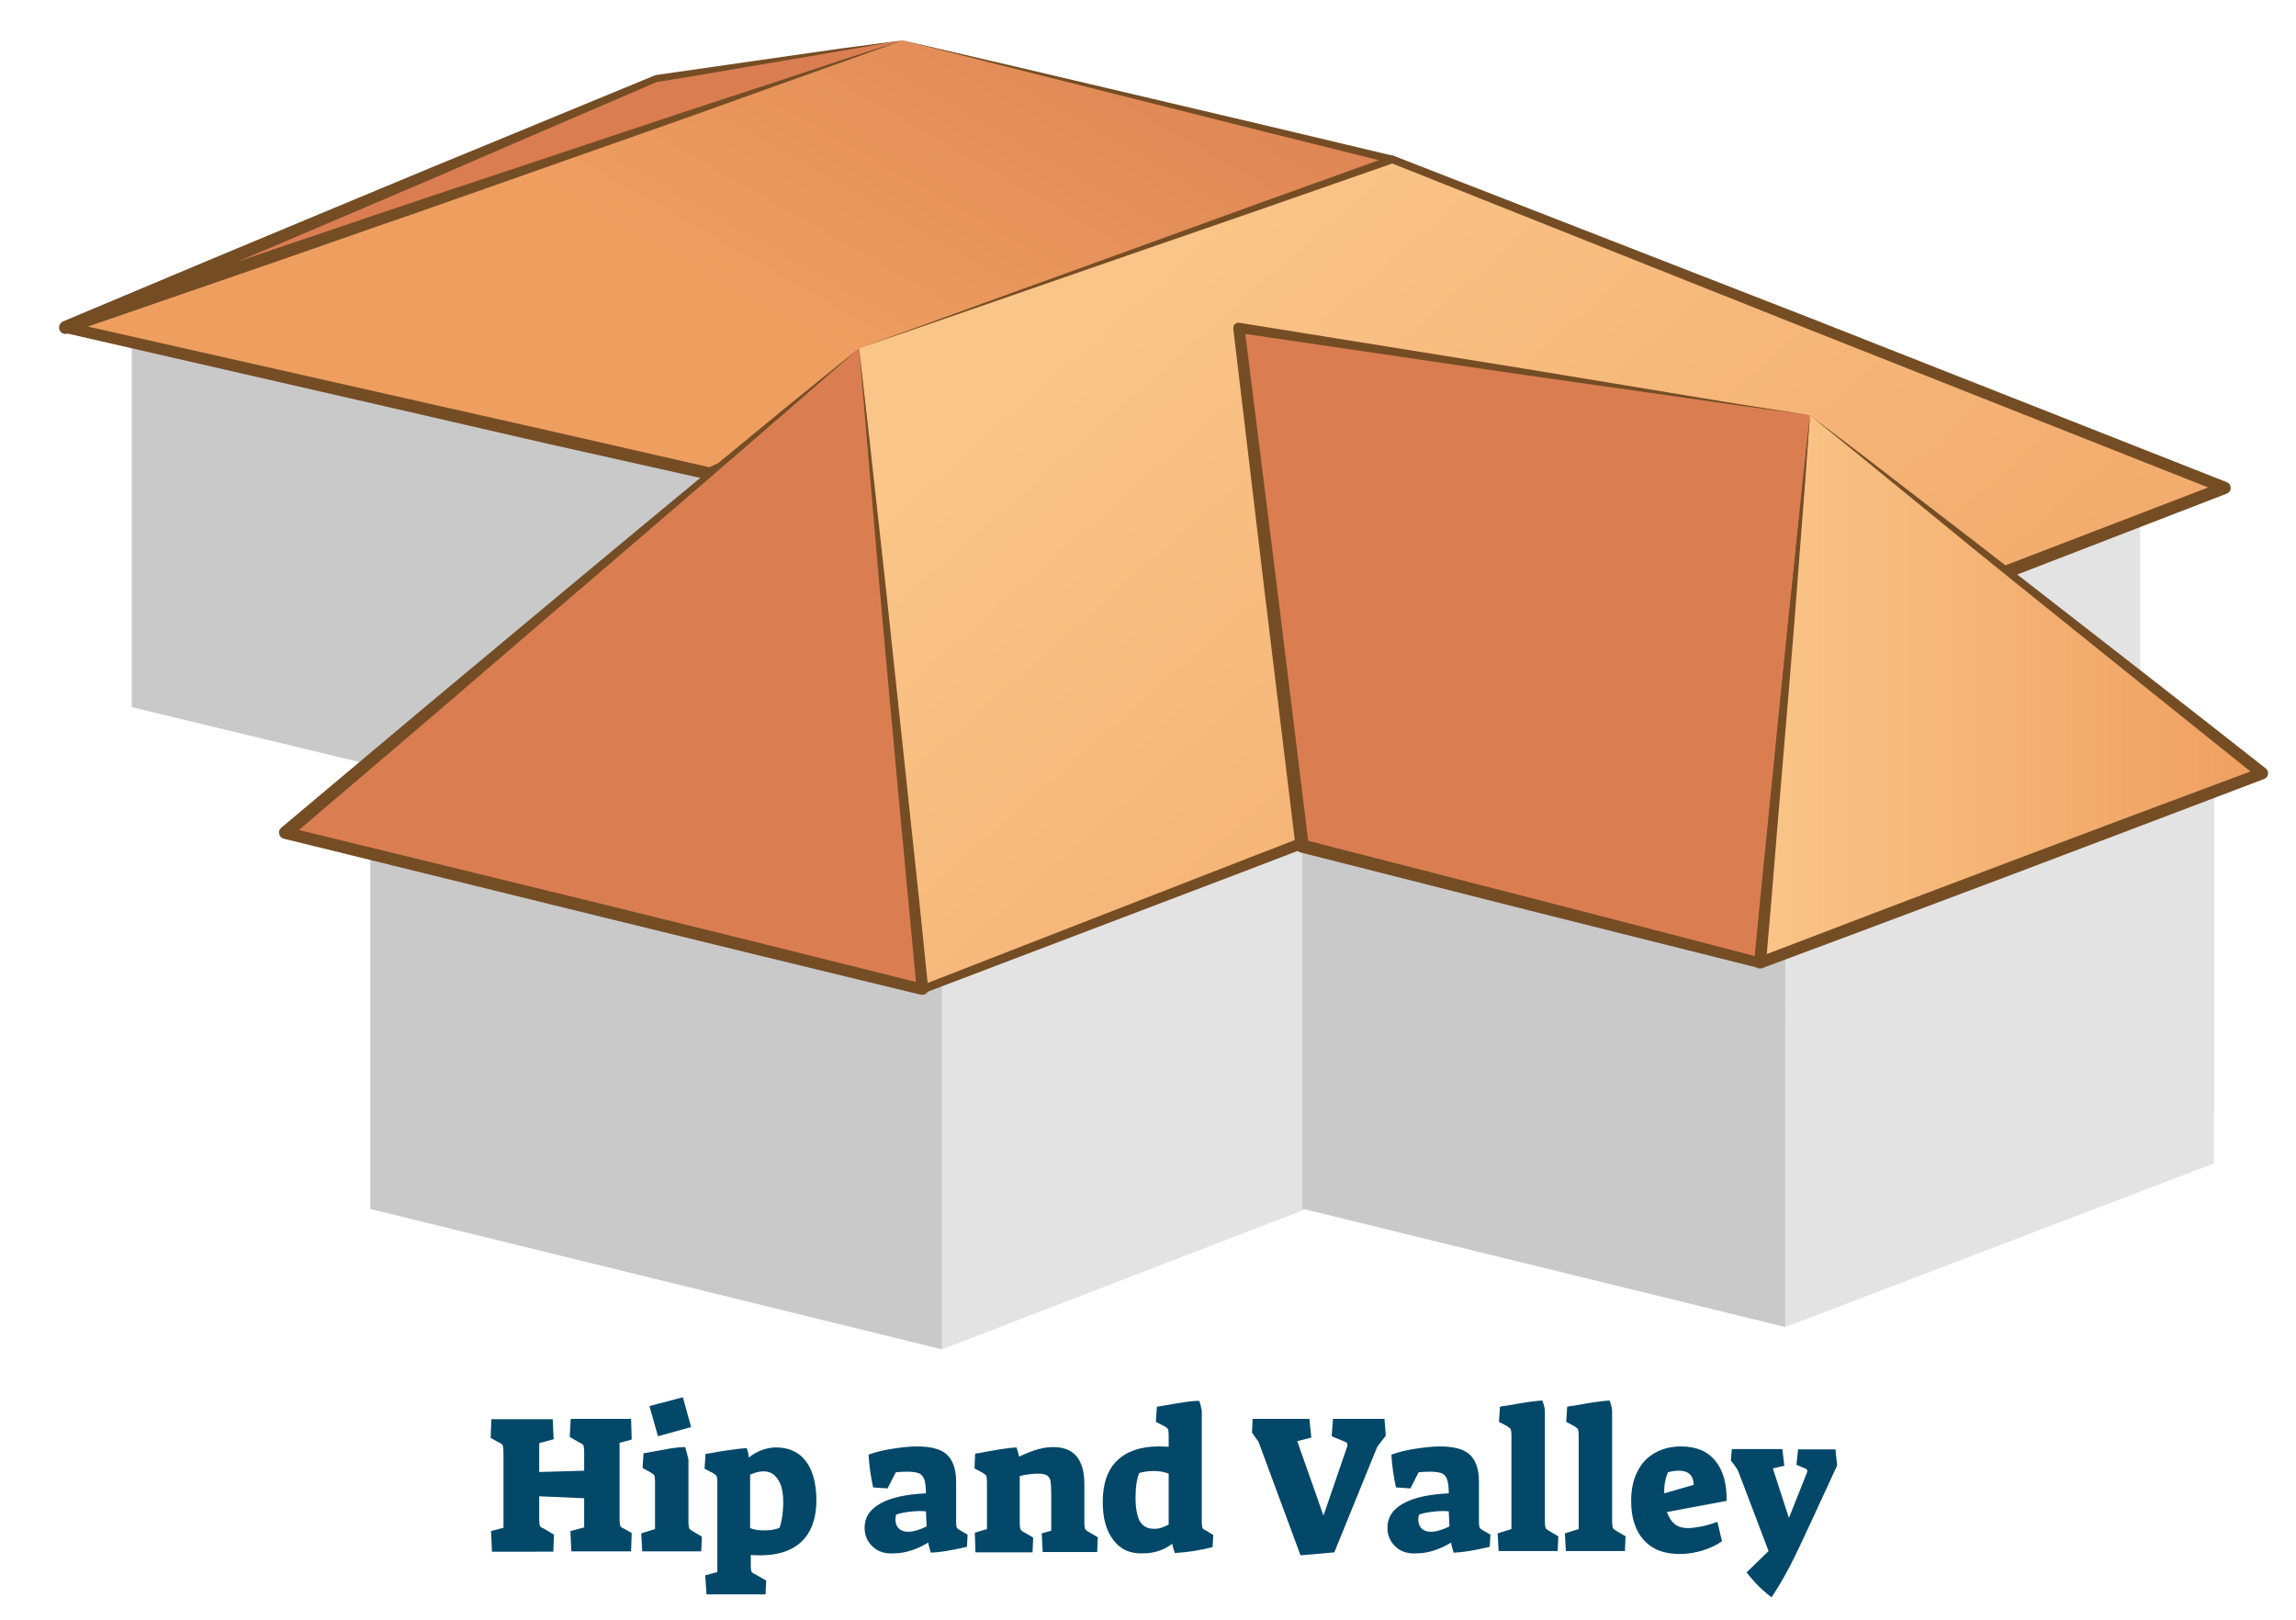
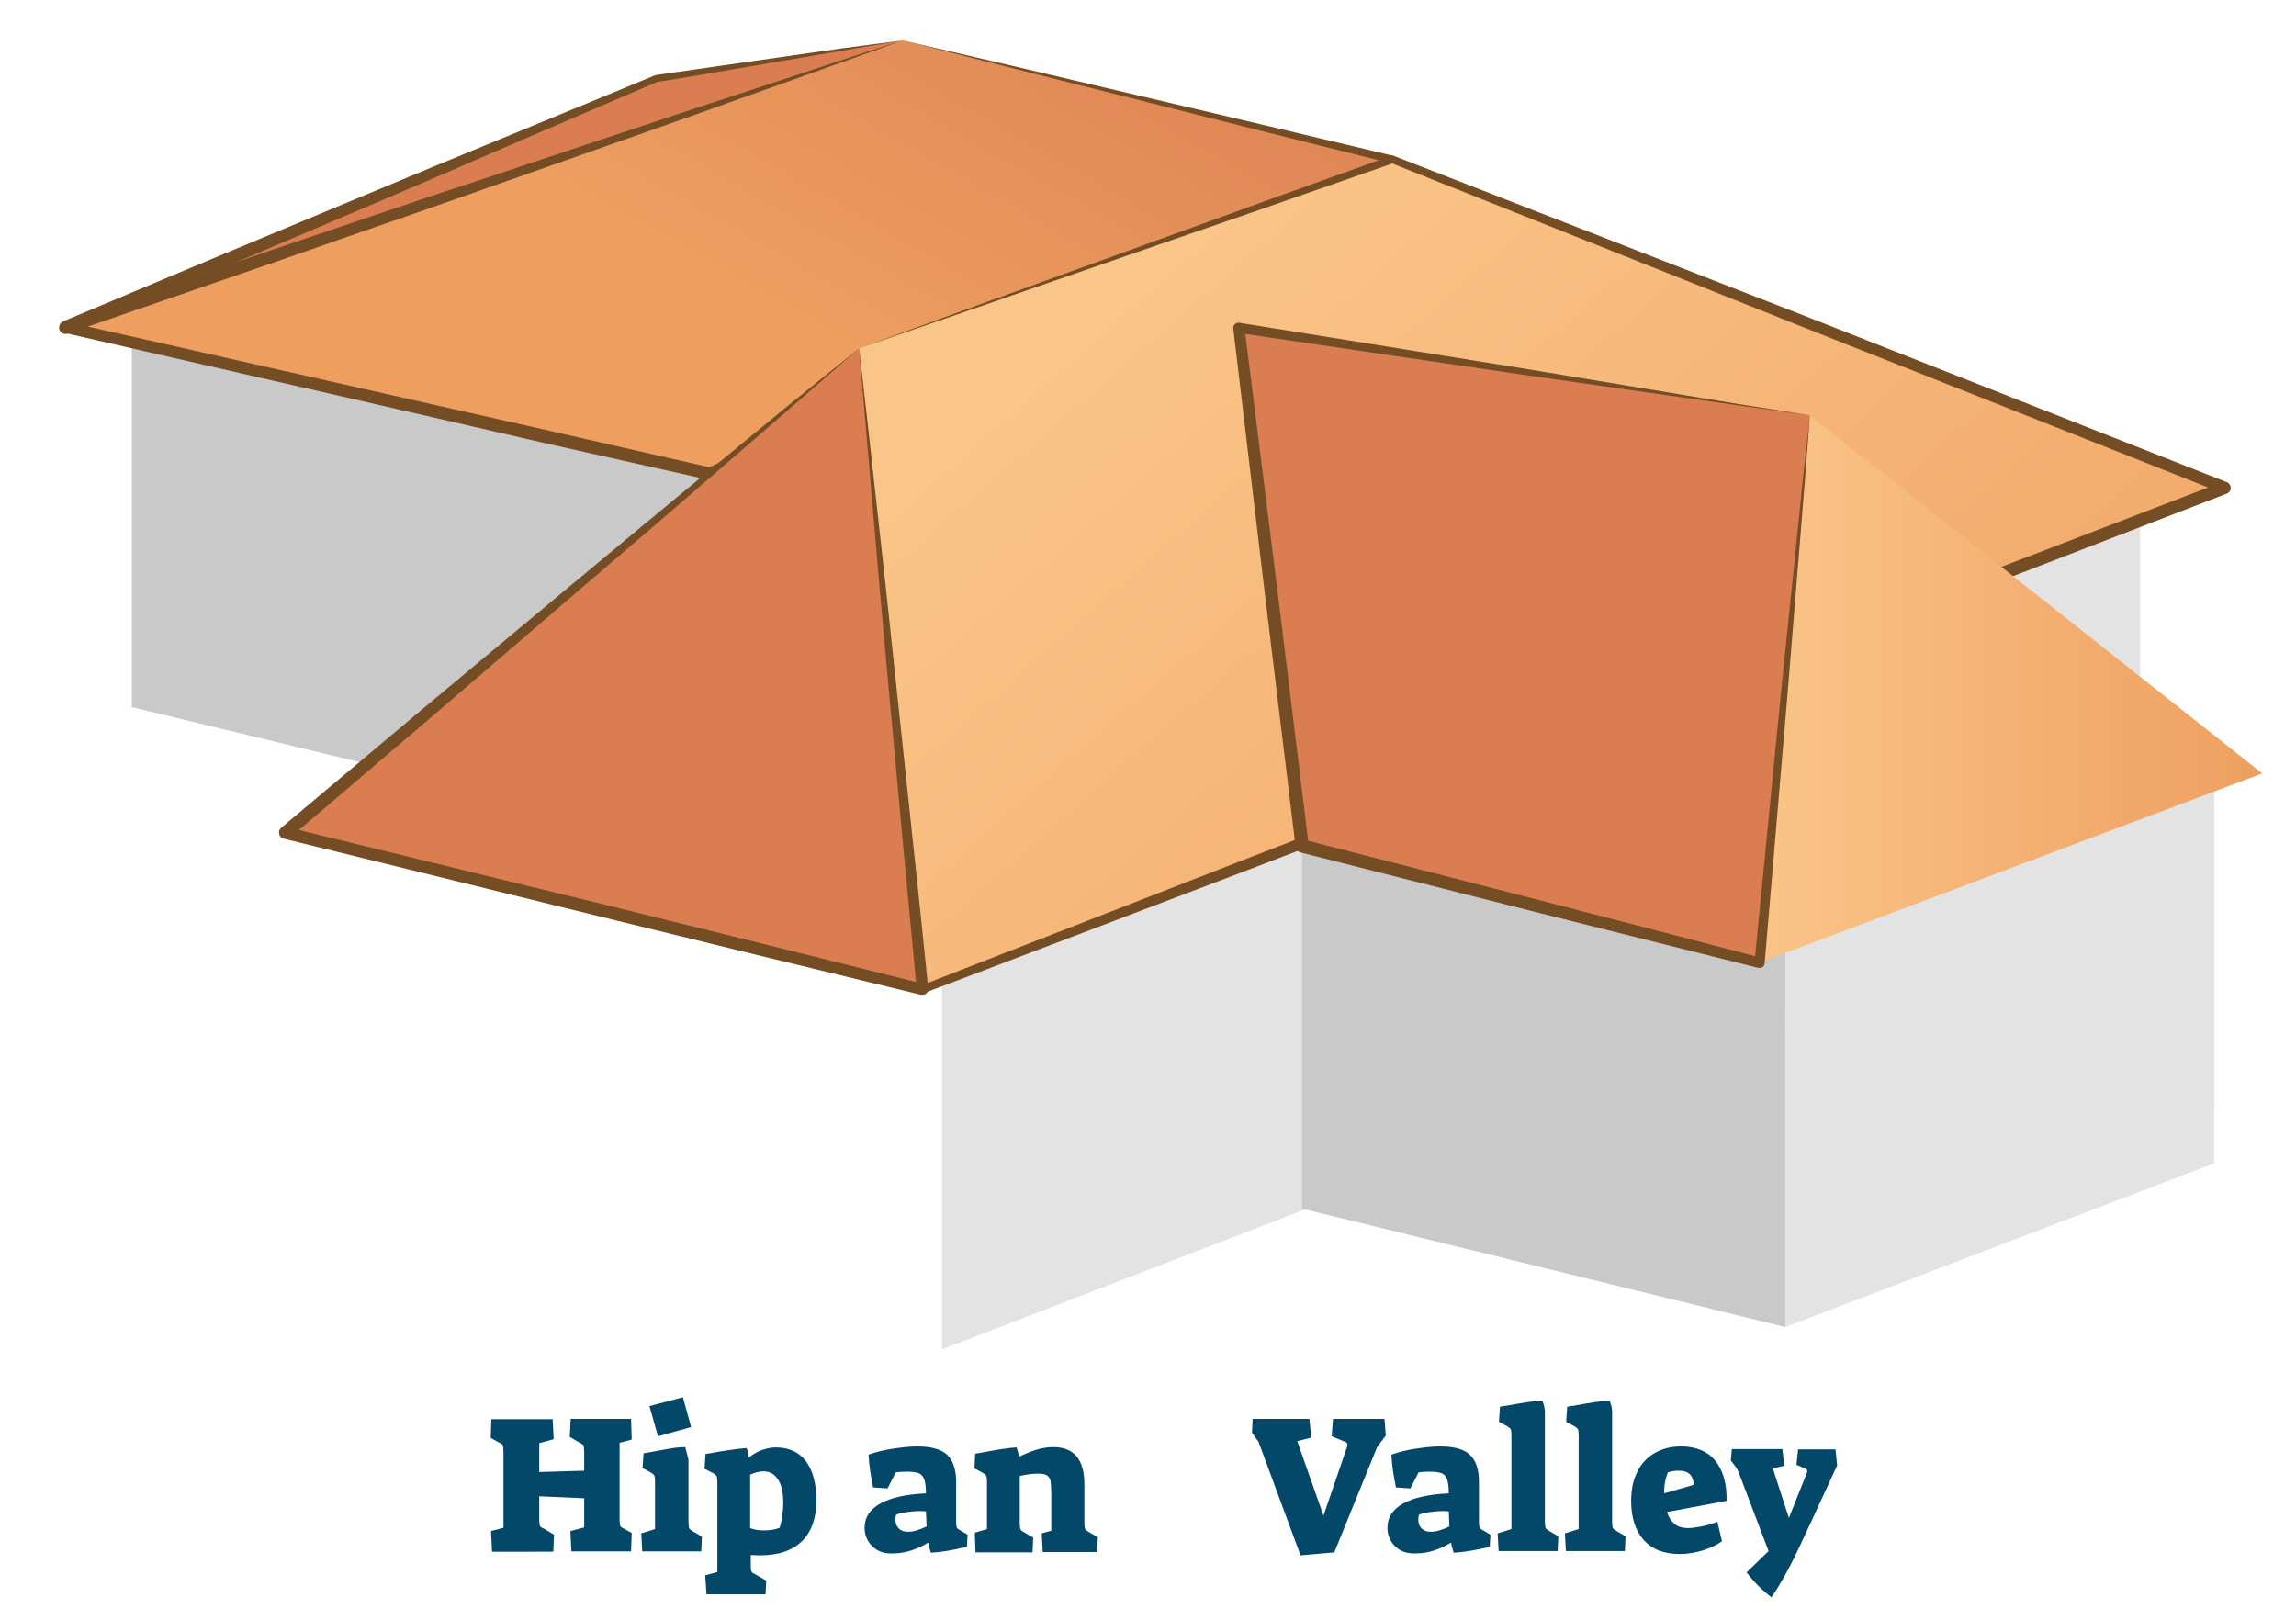
<svg xmlns="http://www.w3.org/2000/svg" version="1.1" id="Layer_1" x="0px" y="0px" viewBox="0 0 700 493.9" style="enable-background:new 0 0 700 493.9;" xml:space="preserve">
  <style type="text/css"> .st0{fill:#E3E3E3;} .st1{fill:#C9C9C9;} .st2{fill:url(#SVGID_1_);} .st3{fill:url(#SVGID_00000001643943345907221870000012536512201953896856_);} .st4{fill:#754D25;} .st5{fill:url(#SVGID_00000119110273121160816830000002540170069612958595_);} .st6{fill:url(#SVGID_00000164488276413210838370000012120594513311270037_);} .st7{fill:url(#SVGID_00000101071090067579832800000008353631858579359628_);} .st8{fill:url(#SVGID_00000090254385458811907010000013617703391867115169_);} .st9{fill:#044869;} </style>
  <g>
    <g>
-       <polygon class="st0" points="195,36.5 40.2,99.8 40.2,215.6 195,156.5 " />
      <polygon class="st1" points="195,36.5 195,156.5 498.3,229.8 498.3,109.7 " />
      <polygon class="st1" points="40.2,99.8 40.2,215.6 343.5,288.8 343.5,168.8 " />
      <polygon class="st0" points="498.3,109.7 343.5,168.8 343.5,288.8 498.3,229.8 " />
    </g>
    <linearGradient id="SVGID_1_" gradientUnits="userSpaceOnUse" x1="20.004" y1="56.05" x2="275.161" y2="56.05">
      <stop offset="0" style="stop-color:#DA7E52" />
      <stop offset="1" style="stop-color:#DA7E52" />
    </linearGradient>
    <polygon class="st2" points="20,99.8 200,23.9 275.2,12.3 " />
    <linearGradient id="SVGID_00000160191847617442874330000004760667167497156274_" gradientUnits="userSpaceOnUse" x1="215.333" y1="86.25" x2="303.995" y2="-68.45">
      <stop offset="0" style="stop-color:#EE9F60" />
      <stop offset="1" style="stop-color:#DA7E52" />
    </linearGradient>
    <polygon style="fill:url(#SVGID_00000160191847617442874330000004760667167497156274_);" points="275.2,12.3 20,99.8 216.6,144.5 424.5,48.6 " />
    <g>
      <path class="st4" d="M275.2,12.3l-31.8,11.3l-31.8,11.2L179.8,46l-31.8,11.1L84.3,79.3L52.4,90.4l-31.9,11l-0.2-3.3l98.3,22.2 l49.2,11.1l49.1,11.2l-1.2,0.1l104-47.8l26-11.9l26-11.9L424,47.5l0.2,2.3l-37.3-9.3l-37.3-9.4l-37.3-9.4L275.2,12.3z M275.2,12.3 l37.4,8.7l37.4,8.8l37.4,8.8l37.4,8.9c0.7,0.2,1.1,0.8,0.9,1.5c-0.1,0.4-0.3,0.7-0.7,0.8l0,0L373.1,74l-25.9,12.1l-26,12 l-103.9,48.1c-0.4,0.2-0.8,0.2-1.2,0.1l0,0L167,135.3L117.9,124l-98.2-22.5l0,0c-0.9-0.2-1.5-1.1-1.3-2.1c0.1-0.6,0.6-1.1,1.1-1.3 l31.9-10.9l32-10.8L147.2,55l32-10.7l32-10.7l32-10.7L275.2,12.3z" />
    </g>
    <g>
      <polygon class="st0" points="652.5,150.6 652.5,270.6 287.2,411.4 287.2,291.4 " />
-       <polygon class="st1" points="112.9,248.6 112.9,368.6 287.2,411.4 287.2,291.4 " />
    </g>
    <linearGradient id="SVGID_00000168086200922546275420000000940807468169330861_" gradientUnits="userSpaceOnUse" x1="607.276" y1="370.298" x2="352.875" y2="80.808">
      <stop offset="0" style="stop-color:#EE9F60" />
      <stop offset="1" style="stop-color:#FAC588" />
    </linearGradient>
    <polygon style="fill:url(#SVGID_00000168086200922546275420000000940807468169330861_);" points="261.9,106.2 424.5,48.6 678.2,148.7 281.3,301.6 " />
    <g>
      <path class="st4" d="M261.9,106.2l40.5-14.7L343,76.8l40.5-14.7l40.6-14.6c0.3-0.1,0.5-0.1,0.8,0l0,0l127.1,49.5L678.9,147 c1,0.4,1.4,1.5,1.1,2.4c-0.2,0.5-0.6,0.9-1.1,1.1l-99.2,38.3l-99.3,38.1L381.1,265l-99.4,37.8l0,0c-0.6,0.2-1.4-0.1-1.6-0.7 c0-0.1-0.1-0.2-0.1-0.3l-4.6-48.9l-4.5-48.9l-4.5-48.9L261.9,106.2z M261.9,106.2l5.3,48.8l5.2,48.8l5.2,48.8l5.1,48.8l-1.7-1 l99.1-38.6l99.2-38.4l99.2-38.4l99.2-38.1l0,3.5l-126.8-50.2L424.1,49.7l0.8,0l-40.7,14.2L343.4,78l-40.7,14.1L261.9,106.2z" />
    </g>
    <linearGradient id="SVGID_00000042017560788252121750000000185075040534665891_" gradientUnits="userSpaceOnUse" x1="87.141" y1="203.904" x2="281.33" y2="203.904">
      <stop offset="0" style="stop-color:#DA7E52" />
      <stop offset="1" style="stop-color:#DA7E52" />
    </linearGradient>
    <polygon style="fill:url(#SVGID_00000042017560788252121750000000185075040534665891_);" points="261.9,106.2 87.1,254 281.3,301.6 " />
    <g>
      <path class="st4" d="M261.9,106.2L240.3,125l-21.6,18.7l-21.7,18.7L175.3,181l-43.4,37.3l-43.5,37.1l-0.8-3.2l97.1,23.7l48.5,12 l48.5,12.1l-2.2,1.9l-2.3-24.4l-2.3-24.5l-4.5-48.9l-2.2-24.5l-2.1-24.5l-2.1-24.5L261.9,106.2z M261.9,106.2l2.8,24.4l2.7,24.4 l2.7,24.4l2.6,24.4l5.2,48.8l2.6,24.4l2.5,24.4c0.1,1-0.6,1.8-1.6,1.9c-0.2,0-0.4,0-0.6,0l0,0l-48.6-11.8l-48.6-11.9l-97.1-23.9 l0,0c-1-0.2-1.6-1.3-1.4-2.3c0.1-0.4,0.3-0.7,0.6-1l43.8-36.8l44-36.7l22-18.3l22-18.2l22.1-18.2L261.9,106.2z" />
    </g>
    <g>
      <path class="st4" d="M275.2,12.3l-15.9,5.7l-15.9,5.7l-31.8,11.4l-63.6,22.4c-10.6,3.7-21.2,7.5-31.8,11.1L84.4,79.7l-63.8,22 c-1,0.4-2.2-0.2-2.5-1.2c-0.3-1,0.2-2.1,1.1-2.5l45-18.9l45.1-18.8l22.6-9.4l22.6-9.3L199.6,23l0,0c0.1,0,0.2-0.1,0.2-0.1 c6.3-0.9,12.5-1.8,18.8-2.7l18.8-2.7l18.8-2.7L275.2,12.3l-18.7,3.2l-18.7,3.2L219,21.9c-6.2,1.1-12.5,2.1-18.7,3.1l0.2-0.1 l-44.9,19.3l-22.4,9.7l-22.5,9.6L65.8,82.6l-45,19l-1.4-3.7l63.8-21.8l31.9-10.8c10.6-3.6,21.3-7.2,32-10.7l64-21.3l32-10.5 l16-5.3L275.2,12.3z" />
    </g>
    <g>
      <polygon class="st1" points="527.8,201 527.8,302.4 675,338.5 675,237.1 " />
      <polygon class="st1" points="397,250.9 397,368.5 544.3,404.6 544.3,287.1 " />
      <polygon class="st0" points="675,237.1 544.3,287.1 544.3,404.6 675,354.7 " />
    </g>
    <linearGradient id="SVGID_00000051369426563474062430000011003183159218582170_" gradientUnits="userSpaceOnUse" x1="5050.733" y1="-54.506" x2="5214.768" y2="-54.506" gradientTransform="matrix(-0.934 0.106 0 1 5406.614 -288.913)">
      <stop offset="0" style="stop-color:#EE9F60" />
      <stop offset="1" style="stop-color:#FAC588" />
    </linearGradient>
    <polygon style="fill:url(#SVGID_00000051369426563474062430000011003183159218582170_);" points="551.8,126.6 689.7,235.8 536.5,293.5 " />
    <linearGradient id="SVGID_00000103961547160281390410000000717193568941648788_" gradientUnits="userSpaceOnUse" x1="377.733" y1="196.638" x2="551.846" y2="196.638">
      <stop offset="0" style="stop-color:#DA7E52" />
      <stop offset="1" style="stop-color:#DA7E52" />
    </linearGradient>
    <polygon style="fill:url(#SVGID_00000103961547160281390410000000717193568941648788_);" points="551.8,126.6 377.7,99.8 397,257.8 536.5,293.5 " />
    <g>
      <g>
-         <path class="st4" d="M551.8,126.6l17.5,13.3l17.4,13.4l17.4,13.4l17.4,13.5l34.7,27c11.6,9,23.1,18.1,34.6,27.1 c0.8,0.6,0.9,1.8,0.3,2.6c-0.2,0.3-0.5,0.5-0.8,0.6l0,0L652.1,252l-38.3,14.5l-38.3,14.4l-38.3,14.3l0,0c-0.9,0.3-2-0.1-2.3-1.1 c-0.1-0.3-0.1-0.5-0.1-0.8l2-20.8l2.1-20.8l4.2-41.7l2.1-20.8l2.2-20.8l2.2-20.8L551.8,126.6z M551.8,126.6l-1.5,20.9l-1.6,20.9 l-1.6,20.9l-1.7,20.9l-3.5,41.7l-1.7,20.9l-1.8,20.9l-2.4-1.8l38.2-14.6l38.3-14.5l38.3-14.4l38.3-14.3l-0.5,3.1 c-11.4-9.2-22.9-18.3-34.3-27.5L620,182.1l-17.1-13.8l-17-13.9l-17-13.9L551.8,126.6z" />
-       </g>
+         </g>
    </g>
    <g>
      <path class="st4" d="M551.8,126.6l-21.8-3l-21.8-3.1l-43.6-6.2l-87.1-12.8l1.9-1.8l9.9,79l9.7,79l-1.5-1.7l69.7,17.9 c23.2,6,46.5,12,69.7,18.1l-2,1.4l8.2-83.4l4.3-41.7l2.1-20.8L551.8,126.6z M551.8,126.6l-1.6,20.9l-1.7,20.9l-3.4,41.8l-7.1,83.5 c-0.1,0.9-0.8,1.5-1.7,1.4c-0.1,0-0.2,0-0.2,0l0,0c-23.3-5.8-46.6-11.7-69.8-17.5l-69.8-17.7c-0.8-0.2-1.4-0.9-1.5-1.7l-9.6-79 l-9.4-79l0,0c-0.1-0.9,0.5-1.7,1.4-1.8c0.2,0,0.3,0,0.4,0l87,14l43.5,7.2l21.7,3.6L551.8,126.6z" />
    </g>
  </g>
  <g>
    <g>
      <path class="st9" d="M149.7,466.8l3.8-1v-23c0-1-0.1-1.7-0.2-2.1c-0.1-0.3-0.5-0.6-1.2-0.9l-2.5-1.4l0.2-5.7h18.7l0.3,6.1 l-4.4,1.2v8.8l13.7-0.4v-5.6c0-1-0.1-1.7-0.2-2.1c-0.2-0.3-0.6-0.6-1.3-0.9l-2.9-1.7l0.3-5.5h18.4l0.2,6.3l-3.7,1v23.4 c0,1,0.1,1.6,0.2,1.9c0.1,0.3,0.5,0.6,1,0.8l2.5,1.4l-0.2,5.6h-18.2l-0.3-6.2l4.2-1.1v-8.9l-13.7-0.6v7.1c0,1,0.1,1.6,0.2,1.9 c0.1,0.3,0.5,0.6,1.1,0.8l3.2,1.9l-0.2,5.2H150L149.7,466.8z" />
      <path class="st9" d="M195.5,467.5l4.2-1.3v-14.6c0-0.9-0.1-1.4-0.2-1.7c-0.1-0.3-0.5-0.5-1-0.9l-2.6-1.4l0.3-4.5 c3.3-0.6,5.9-1.1,7.7-1.4c1.8-0.3,3.5-0.5,5-0.5c0.5,1.7,0.8,3,1,3.8v19.2c0,0.8,0.1,1.4,0.2,1.7c0.1,0.3,0.5,0.6,1,0.9l2.9,1.7 l-0.2,4.5h-18L195.5,467.5z M198,428.7l10.2-2.7l2.5,9.1l-10.1,2.8L198,428.7z" />
-       <path class="st9" d="M215,480.3l3.7-1v-27.5c0-0.9-0.1-1.4-0.2-1.7c-0.1-0.3-0.5-0.5-1-0.9l-2.7-1.4l0.3-4.5 c0.2,0,0.4-0.1,0.6-0.1c0.2,0,0.4-0.1,0.7-0.1c1.9-0.4,3.9-0.7,6-1c2.1-0.3,3.8-0.5,5.2-0.6c0.4,0.8,0.6,1.8,0.7,2.9 c1.2-1,2.6-1.8,4-2.3c1.4-0.5,2.8-0.8,4.2-0.8c4,0,7.1,1.4,9.2,4.2c2.1,2.8,3.2,6.8,3.2,12c0,5.4-1.5,9.5-4.4,12.4 c-3,2.9-7.2,4.3-12.8,4.3c-0.6,0-1.5,0-2.8-0.1v3.3c0,0.9,0.1,1.5,0.2,1.7c0.1,0.3,0.5,0.6,1,0.8l3.5,2l-0.2,4.2h-18L215,480.3z M237.7,465.8c0.3-1,0.6-2.2,0.8-3.6c0.2-1.4,0.3-2.7,0.3-4c0-3.1-0.5-5.5-1.6-7.1c-1.1-1.7-2.5-2.5-4.4-2.5c-1.2,0-2.5,0.3-4.1,1 v16.3c1.2,0.5,2.6,0.7,4.4,0.7C235,466.6,236.5,466.3,237.7,465.8z" />
+       <path class="st9" d="M215,480.3l3.7-1v-27.5c0-0.9-0.1-1.4-0.2-1.7c-0.1-0.3-0.5-0.5-1-0.9l-2.7-1.4l0.3-4.5 c0.2,0,0.4-0.1,0.6-0.1c0.2,0,0.4-0.1,0.7-0.1c1.9-0.4,3.9-0.7,6-1c2.1-0.3,3.8-0.5,5.2-0.6c0.4,0.8,0.6,1.8,0.7,2.9 c1.2-1,2.6-1.8,4-2.3c1.4-0.5,2.8-0.8,4.2-0.8c4,0,7.1,1.4,9.2,4.2c2.1,2.8,3.2,6.8,3.2,12c0,5.4-1.5,9.5-4.4,12.4 c-3,2.9-7.2,4.3-12.8,4.3c-0.6,0-1.5,0-2.8-0.1v3.3c0,0.9,0.1,1.5,0.2,1.7c0.1,0.3,0.5,0.6,1,0.8l3.5,2l-0.2,4.2h-18z M237.7,465.8c0.3-1,0.6-2.2,0.8-3.6c0.2-1.4,0.3-2.7,0.3-4c0-3.1-0.5-5.5-1.6-7.1c-1.1-1.7-2.5-2.5-4.4-2.5c-1.2,0-2.5,0.3-4.1,1 v16.3c1.2,0.5,2.6,0.7,4.4,0.7C235,466.6,236.5,466.3,237.7,465.8z" />
      <path class="st9" d="M266.1,471.6c-1.6-1.5-2.5-3.4-2.5-5.8c0-3.2,1.6-5.6,4.8-7.4c3.2-1.8,7.8-2.8,13.9-3.1 c0-1.9-0.2-3.3-0.5-4.2c-0.3-0.9-0.8-1.5-1.6-1.9c-0.8-0.3-2-0.5-3.6-0.5c-1.6,0-2.8,0.1-3.5,0.2l-2.5,4.9l-4.4-0.3 c-0.7-3.2-1.2-6.5-1.4-10c2.2-0.8,4.7-1.4,7.3-1.8c2.7-0.4,5.1-0.7,7.5-0.7c4.2,0,7.3,0.8,9.1,2.5c1.8,1.7,2.8,4.4,2.8,8.2v12.5 c0,0.7,0.1,1.2,0.2,1.5c0.1,0.3,0.5,0.6,0.9,0.8l2.4,1.4l-0.2,3.7c-4.6,1.1-8.3,1.7-11,1.8c-0.1-0.2-0.2-0.7-0.4-1.3 c-0.2-0.6-0.3-1.2-0.4-1.8c-1.6,1-3.3,1.8-5.1,2.4c-1.9,0.6-3.6,0.9-5.3,0.9C269.9,473.8,267.7,473.1,266.1,471.6z M282.5,465.4 l-0.2-4.6c-1-0.1-1.6-0.1-1.9-0.1c-1.1,0-2.3,0.1-3.8,0.3c-1.4,0.2-2.6,0.5-3.4,0.8c-0.1,0.5-0.2,1-0.2,1.4c0,1.2,0.3,2.1,1,2.8 c0.7,0.7,1.6,1,2.7,1C278.2,467.1,280.2,466.5,282.5,465.4z" />
      <path class="st9" d="M297.2,467.3l3.7-1.1v-14.5c0-0.9-0.1-1.4-0.2-1.7c-0.1-0.3-0.4-0.5-1-0.9l-2.6-1.4l0.2-4.5l1.3-0.2 c5.2-1,9-1.6,11.3-1.7c0.3,0.8,0.6,1.8,0.8,2.8c2.4-1.1,4.4-1.9,6-2.3c1.5-0.4,3-0.6,4.4-0.6c6.4,0,9.5,3.8,9.5,11.4v11.8 c0,0.8,0.1,1.4,0.2,1.7c0.1,0.3,0.5,0.6,1,0.9l2.9,1.7l-0.2,4.5h-16.6l-0.3-5.7l2.9-0.8v-11.3c0-1.8-0.1-3.1-0.2-3.8 c-0.1-0.7-0.5-1.3-1-1.7c-0.5-0.4-1.5-0.6-2.9-0.6c-1.4,0-3.3,0.2-5.5,0.7v14.5c0,0.8,0.1,1.4,0.2,1.7c0.1,0.3,0.4,0.6,1,0.9 l2.9,1.7l-0.2,4.5h-17.4L297.2,467.3z" />
-       <path class="st9" d="M339.4,469.5c-2.2-2.9-3.2-6.7-3.2-11.6c0-5.6,1.5-9.8,4.4-12.6c2.9-2.8,7.1-4.3,12.6-4.3 c0.3,0,1.4,0,3.1,0.1v-3.6c0-0.9-0.1-1.5-0.2-1.7c-0.1-0.3-0.5-0.6-1-0.9l-2.7-1.4l0.3-4.6c3.8-0.7,6.7-1.1,8.5-1.4 c1.8-0.3,3.3-0.4,4.4-0.4c0.4,0.9,0.6,2,0.8,3.1v34.1c0,0.7,0.1,1.2,0.2,1.5c0.1,0.3,0.5,0.6,1,0.8l2.3,1.4l-0.2,3.7 c-3.9,1-7.8,1.6-11.5,1.8c-0.3-0.8-0.6-1.7-0.8-2.8c-2.7,2-5.7,2.9-8.8,2.9C344.6,473.8,341.6,472.4,339.4,469.5z M356.3,464.8 v-15.5c-1.2-0.5-2.7-0.8-4.6-0.8c-1.5,0-3,0.2-4.4,0.6c-0.3,0.8-0.6,1.8-0.8,3.1c-0.2,1.3-0.3,2.8-0.3,4.4c0,3.3,0.5,5.7,1.3,7.2 c0.9,1.5,2.3,2.3,4.2,2.3C353.2,466.2,354.7,465.7,356.3,464.8z" />
      <path class="st9" d="M383.7,439.6l-2-2.8l0.2-4.2h17.3l0.6,5.7l-4.3,1.1l8,22.7l7.1-20.7c0.1-0.3,0.2-0.6,0.2-0.8 c0-0.5-0.2-0.9-0.7-1l-4.1-1.7l0.4-5.3h15.7l0.4,5.1l-2.6,3.4l-13.1,32.2l-10.3,0.9L383.7,439.6z" />
      <path class="st9" d="M425.5,471.6c-1.6-1.5-2.5-3.4-2.5-5.8c0-3.2,1.6-5.6,4.8-7.4c3.2-1.8,7.8-2.8,13.9-3.1 c0-1.9-0.2-3.3-0.5-4.2c-0.3-0.9-0.8-1.5-1.6-1.9c-0.8-0.3-2-0.5-3.6-0.5c-1.6,0-2.8,0.1-3.5,0.2l-2.5,4.9l-4.4-0.3 c-0.7-3.2-1.2-6.5-1.4-10c2.2-0.8,4.7-1.4,7.3-1.8c2.7-0.4,5.1-0.7,7.5-0.7c4.2,0,7.3,0.8,9.1,2.5c1.8,1.7,2.8,4.4,2.8,8.2v12.5 c0,0.7,0.1,1.2,0.2,1.5c0.1,0.3,0.5,0.6,0.9,0.8l2.4,1.4l-0.2,3.7c-4.6,1.1-8.3,1.7-11,1.8c-0.1-0.2-0.2-0.7-0.4-1.3 c-0.2-0.6-0.3-1.2-0.4-1.8c-1.6,1-3.3,1.8-5.1,2.4c-1.9,0.6-3.6,0.9-5.3,0.9C429.3,473.8,427.1,473.1,425.5,471.6z M441.9,465.4 l-0.2-4.6c-1-0.1-1.6-0.1-1.9-0.1c-1.1,0-2.3,0.1-3.8,0.3c-1.4,0.2-2.6,0.5-3.4,0.8c-0.1,0.5-0.2,1-0.2,1.4c0,1.2,0.3,2.1,1,2.8 c0.7,0.7,1.6,1,2.7,1C437.6,467.1,439.6,466.5,441.9,465.4z" />
      <path class="st9" d="M456.6,467.5l4.2-1.3v-28.7c0-0.9-0.1-1.4-0.2-1.7c-0.1-0.3-0.5-0.5-1-0.9l-2.6-1.4l0.3-4.6 c0.8-0.2,1.4-0.3,1.9-0.3c5.3-1,9-1.5,11-1.6c0.4,0.9,0.7,2,0.8,3.1v34c0,0.8,0.1,1.4,0.2,1.7c0.1,0.3,0.5,0.6,1,0.9l2.9,1.7 l-0.2,4.5h-18L456.6,467.5z" />
      <path class="st9" d="M477.1,467.5l4.2-1.3v-28.7c0-0.9-0.1-1.4-0.2-1.7c-0.1-0.3-0.5-0.5-1-0.9l-2.6-1.4l0.3-4.6 c0.8-0.2,1.4-0.3,1.9-0.3c5.3-1,9-1.5,11-1.6c0.4,0.9,0.7,2,0.8,3.1v34c0,0.8,0.1,1.4,0.2,1.7c0.1,0.3,0.5,0.6,1,0.9l2.9,1.7 l-0.2,4.5h-18L477.1,467.5z" />
      <path class="st9" d="M501.1,469.5c-2.5-2.8-3.8-6.8-3.8-11.8c0-3.5,0.6-6.5,1.9-9c1.2-2.5,3-4.4,5.3-5.7c2.3-1.3,4.9-2,8-2 c4.5,0,8,1.4,10.4,4.3c2.4,2.9,3.6,7,3.5,12.3l-18.2,3.4c0.6,1.7,1.4,2.9,2.4,3.7c1,0.8,2.4,1.2,4,1.2c1.2,0,2.5-0.2,4.1-0.5 c1.6-0.3,3.2-0.8,4.9-1.4l1.4,5.9c-1.5,1.1-3.4,2-5.8,2.8c-2.4,0.7-4.7,1.1-7.1,1.1C507.3,473.8,503.7,472.4,501.1,469.5z M516.4,452.7c-0.1-1.5-0.5-2.6-1.3-3.3c-0.8-0.7-1.9-1-3.3-1c-1.2,0-2.3,0.2-3.3,0.5c-0.8,2-1.2,4.1-1.1,6.4L516.4,452.7z" />
      <path class="st9" d="M532.5,479.4l6.7-6.5l-8.7-22.9c-0.4-1.1-0.7-1.8-0.9-2.1c-0.2-0.3-0.5-0.8-0.9-1.3l-1-1.3l0.3-3.5h15.4 l0.6,5.1l-3.5,0.8l4.9,15.1l5.5-13.8c0.1-0.2,0.1-0.4,0.1-0.5c0-0.4-0.2-0.6-0.5-0.7l-2.8-1.2l0.5-4.7h11.4l0.5,4.9l-7.7,16.7 c-2.8,6-5,10.8-6.8,14.2c-1.8,3.4-3.6,6.5-5.5,9.3C537.3,484.9,534.8,482.4,532.5,479.4z" />
    </g>
  </g>
</svg>